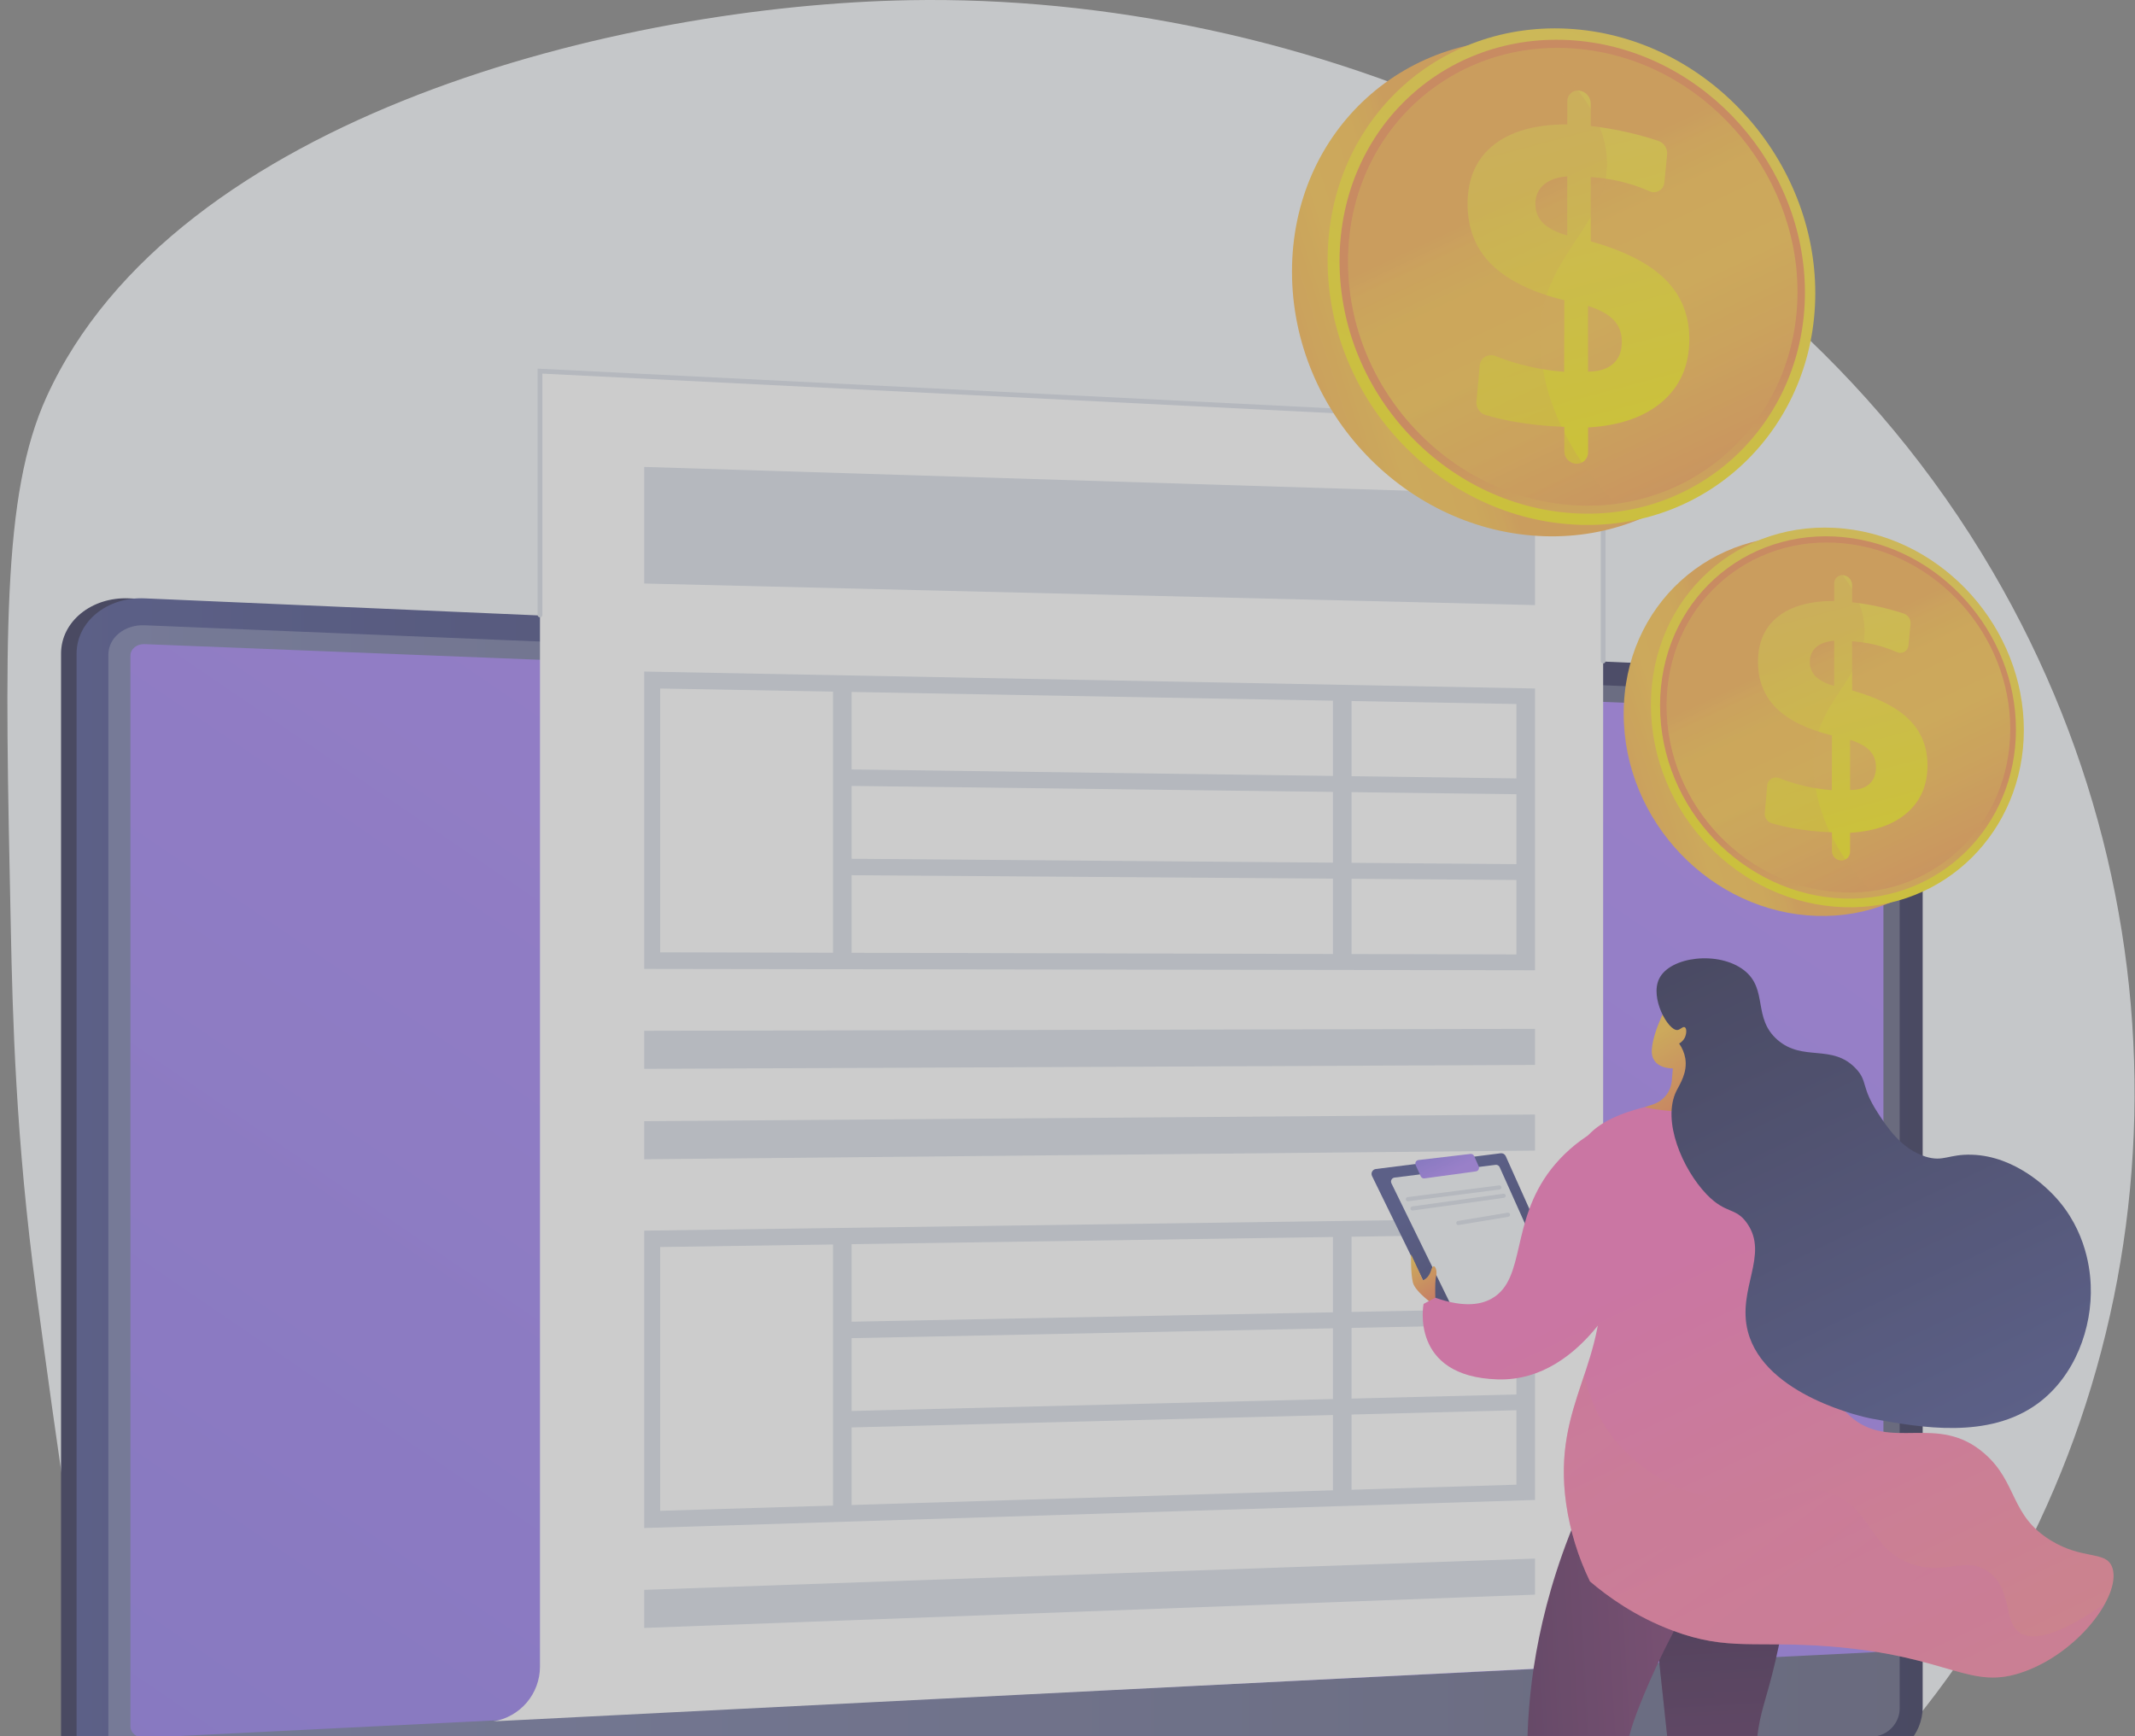
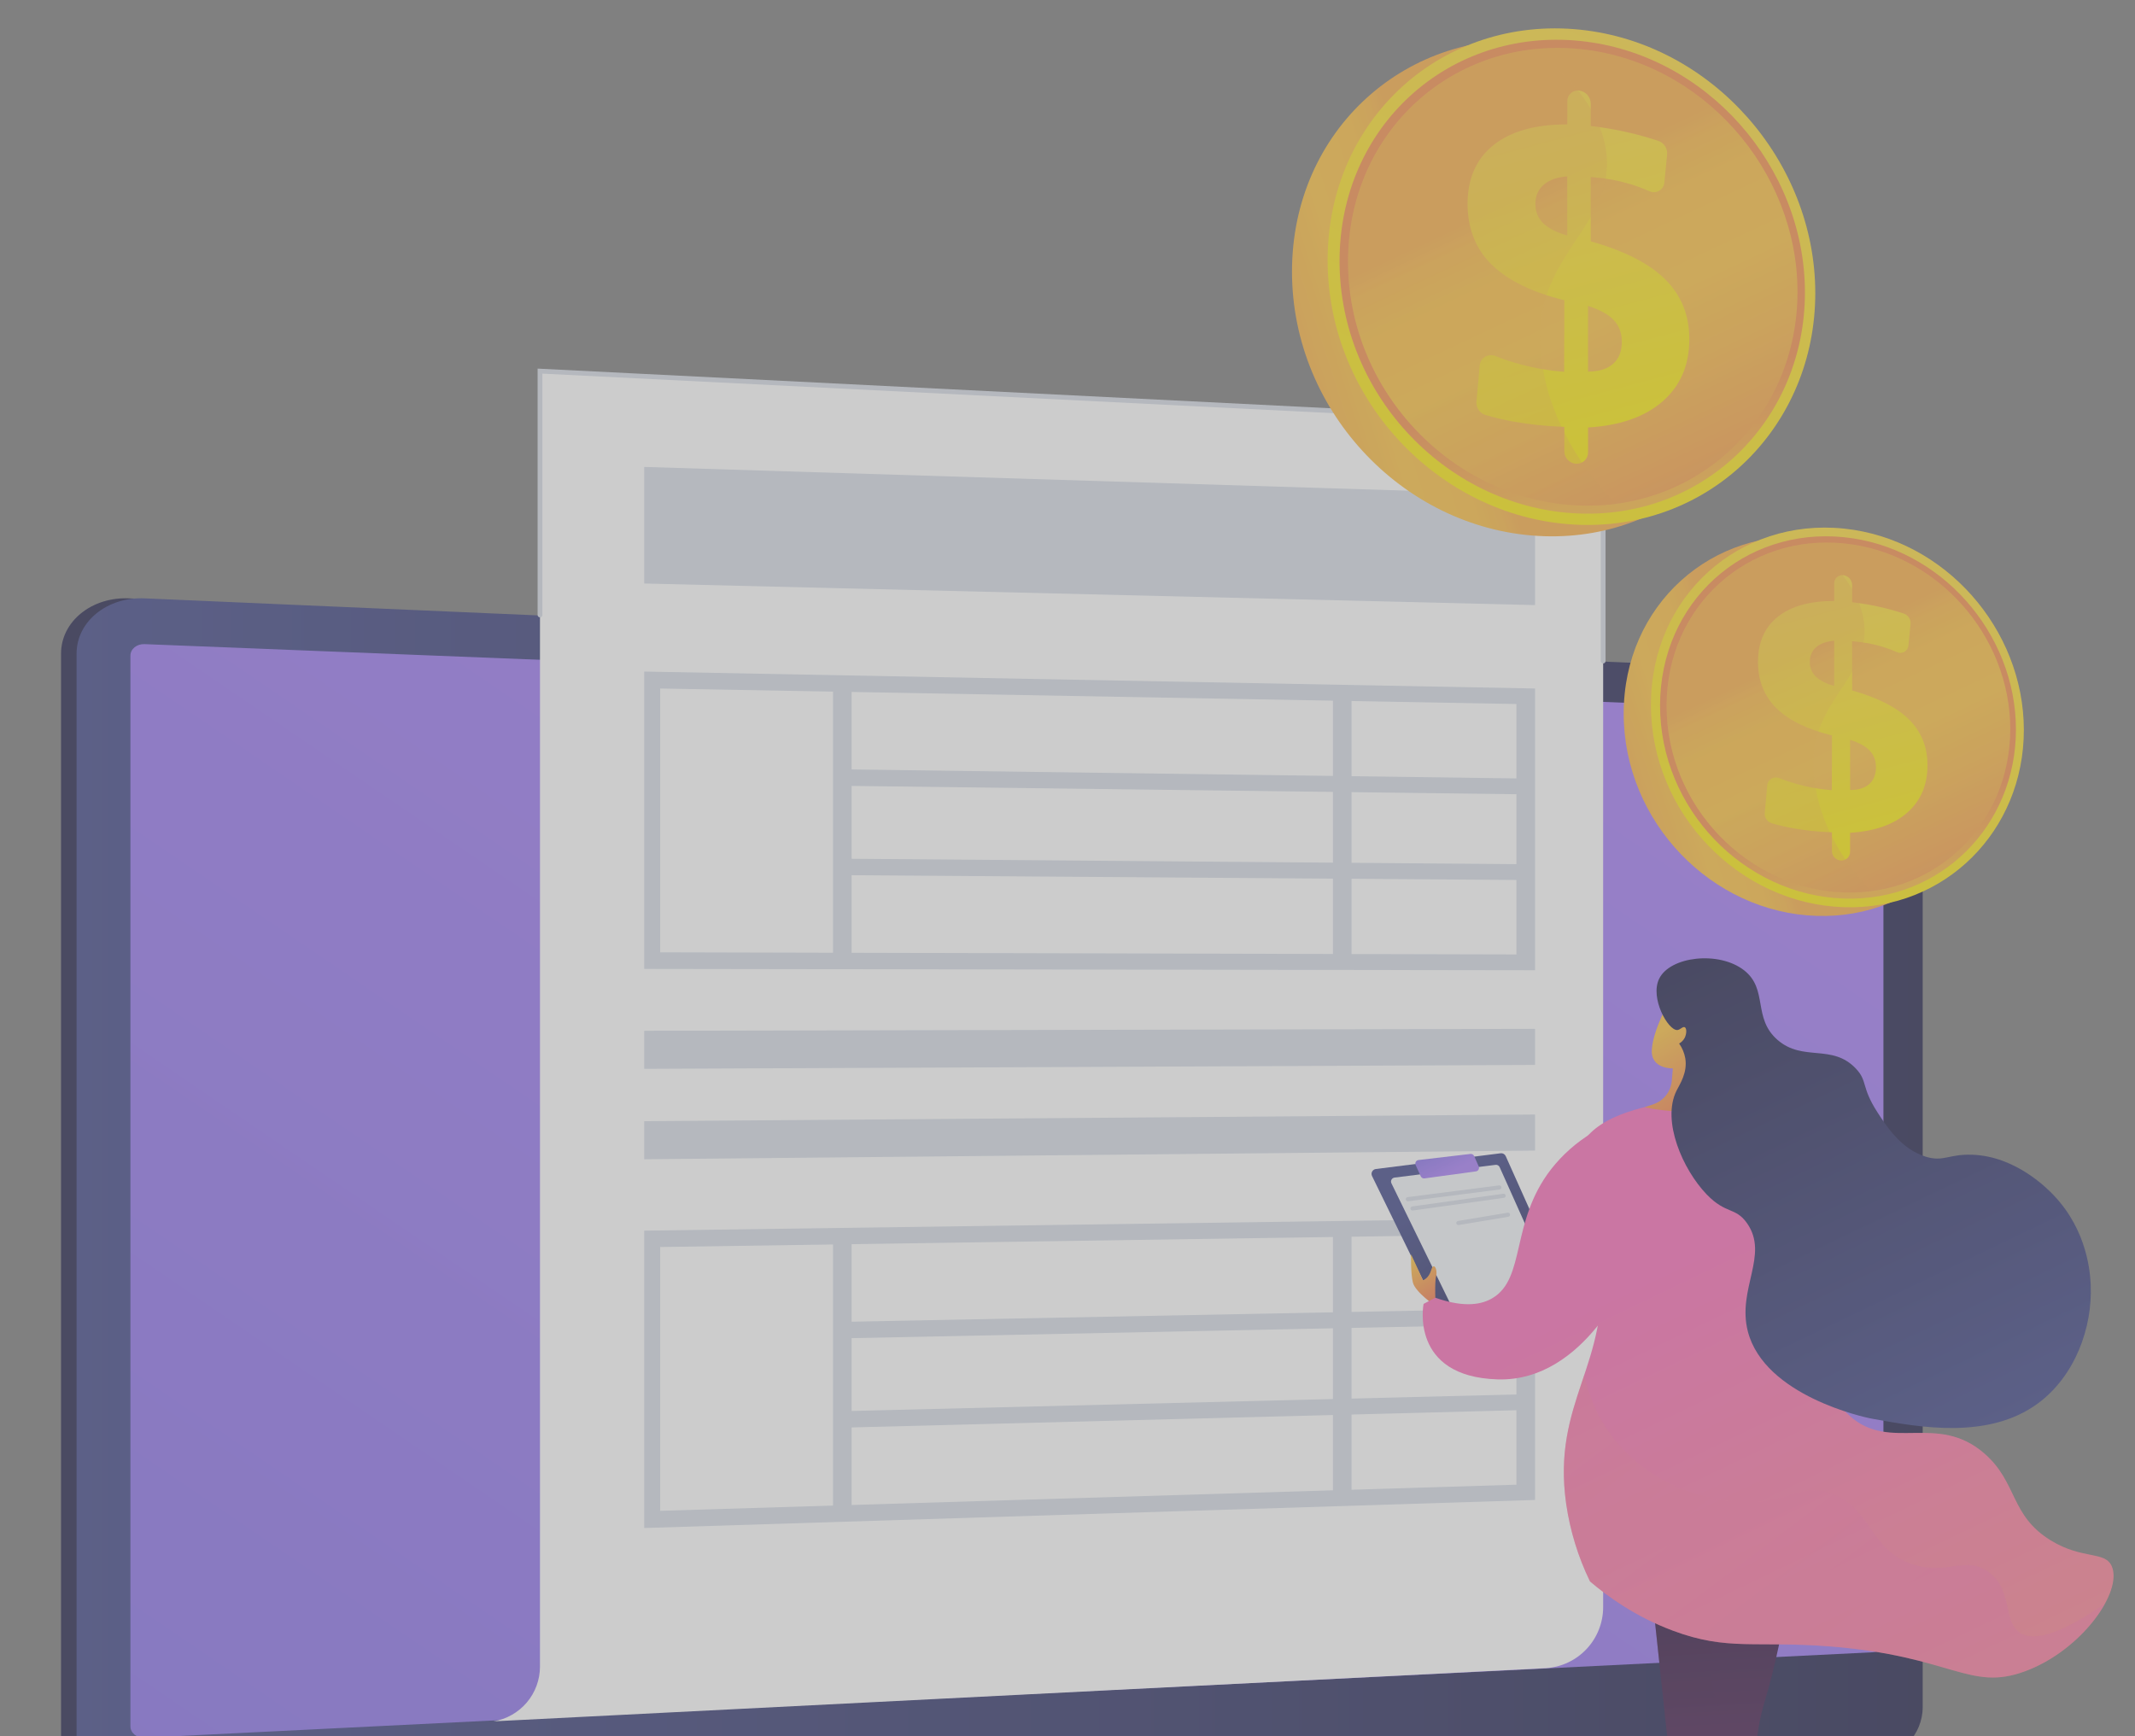
<svg xmlns="http://www.w3.org/2000/svg" width="273" height="222" viewBox="0 0 273 222" fill="none">
  <rect x="0" y="0" width="273" height="222" fill="#808080" stroke="none" />
  <g opacity="0.6" clip-path="url(#clip0_483_27262)">
-     <path d="M116.325 0.024C79.443 0.676 22.382 14.703 5.956 50.75C0.22 63.34 0.608 81.849 1.385 118.866C1.614 129.747 1.992 145.602 4.65 165.282C10.173 206.156 13.932 233.982 28.16 250.185C63.817 290.783 192.598 289.61 247.59 216.523C277.59 176.652 282.205 119.933 254.778 73.058C224.574 21.445 165.7 -0.848 116.325 0.024Z" fill="#F4F7FA" />
    <path d="M162.703 254.64C160.957 254.054 159.396 253.018 158.179 251.636C156.962 250.253 156.132 248.573 155.772 246.767L150.62 221.261L106.549 222.826L101.125 249.398C100.366 253.119 103.406 256.853 106.908 258.223L125.347 265.439C128.773 266.78 132.461 267.315 136.127 267.002L175.093 263.667C175.649 263.617 176.17 263.377 176.568 262.986C176.966 262.596 177.218 262.08 177.279 261.525C177.412 260.376 178.209 259.086 177.123 258.725L162.703 254.64Z" fill="#97A6B7" />
    <path d="M163.136 253.088C161.399 252.518 159.843 251.499 158.627 250.134C157.411 248.769 156.578 247.106 156.212 245.314L151.067 220.129L108.071 221.676L102.652 247.918C102.286 249.697 102.562 251.549 103.431 253.143C104.3 254.738 105.707 255.973 107.4 256.628L125.82 263.753C129.246 265.079 132.928 265.607 136.589 265.297L175.517 262.004C176.069 261.958 176.588 261.722 176.986 261.336C177.384 260.951 177.636 260.44 177.701 259.889C177.765 259.339 177.637 258.783 177.338 258.316C177.04 257.849 176.589 257.5 176.062 257.328L163.136 253.088Z" fill="url(#paint0_linear_483_27262)" />
    <path d="M16.496 238.213C11.717 238.498 7.807 235.397 7.807 231.298V83.576C7.807 79.478 11.717 76.312 16.496 76.519L237.514 86.099C241.024 86.251 243.864 89.21 243.864 92.696V218.333C243.864 221.819 241.024 224.824 237.514 225.033L16.496 238.213Z" fill="url(#paint1_linear_483_27262)" />
    <path d="M18.483 238.213C13.703 238.498 9.793 235.397 9.793 231.298V83.576C9.793 79.478 13.703 76.312 18.483 76.519L239.501 86.099C243.01 86.251 245.851 89.21 245.851 92.696V218.333C245.851 221.819 243.01 224.824 239.501 225.033L18.483 238.213Z" fill="url(#paint2_linear_483_27262)" />
    <g style="mix-blend-mode:multiply" opacity="0.3">
-       <path d="M239.501 89.055L18.488 79.961C15.933 79.859 13.855 81.544 13.855 83.732V231.075C13.855 233.264 15.933 234.919 18.488 234.772L239.507 222.076C241.388 221.968 242.908 220.365 242.908 218.494V92.582C242.899 91.669 242.54 90.796 241.907 90.14C241.273 89.484 240.412 89.096 239.501 89.055Z" fill="#D8DEE8" />
-     </g>
+       </g>
    <path d="M18.483 222.223C17.488 222.272 16.678 221.615 16.678 220.768V83.846C16.678 82.995 17.488 82.334 18.483 82.373L239.501 91.129C239.857 91.145 240.192 91.297 240.44 91.553C240.687 91.809 240.827 92.15 240.831 92.505V209.904C240.826 210.261 240.686 210.603 240.439 210.861C240.193 211.118 239.857 211.273 239.501 211.294L18.483 222.223Z" fill="url(#paint3_linear_483_27262)" />
    <path d="M204.993 205.523V54.261L69.046 47.46V213.128C69.046 214.811 68.447 216.439 67.358 217.721C66.268 219.004 64.758 219.857 63.098 220.129L197.688 213.328C199.668 213.197 201.525 212.318 202.881 210.869C204.238 209.419 204.992 207.508 204.993 205.523Z" fill="white" />
    <path d="M204.993 84.842C204.912 84.842 204.835 84.81 204.778 84.753C204.721 84.696 204.689 84.619 204.689 84.538V54.55L69.352 47.78V78.645C69.352 78.726 69.32 78.803 69.263 78.86C69.206 78.917 69.128 78.949 69.048 78.949C68.967 78.949 68.89 78.917 68.833 78.86C68.776 78.803 68.744 78.726 68.744 78.645V47.138L69.064 47.154L205.301 53.97V84.537C205.302 84.578 205.294 84.618 205.278 84.655C205.263 84.692 205.24 84.726 205.211 84.755C205.182 84.783 205.148 84.805 205.111 84.82C205.073 84.835 205.033 84.843 204.993 84.842Z" fill="#D8DEE8" />
    <path d="M196.282 77.381L82.375 74.62V59.711L196.282 63.258V77.381Z" fill="#D8DEE8" />
    <path d="M196.282 124.079L82.375 123.907V85.88L196.282 88.047V124.079ZM84.415 121.784L193.902 122.056V90.032L84.415 88.047V121.784Z" fill="#D8DEE8" />
    <path d="M108.896 122.634H106.516V87.241L108.896 87.282V122.634Z" fill="#D8DEE8" />
    <path d="M194.923 101.581L107.537 100.488V98.383L194.923 99.561V101.581Z" fill="#D8DEE8" />
    <path d="M194.923 112.54L107.537 111.915V109.81L194.923 110.521V112.54Z" fill="#D8DEE8" />
-     <path d="M172.822 123.748L170.441 123.746V88.429L172.822 88.469V123.748Z" fill="#D8DEE8" />
+     <path d="M172.822 123.748L170.441 123.746V88.429L172.822 88.469Z" fill="#D8DEE8" />
    <path d="M196.282 191.818L82.375 195.406V157.379L196.282 155.792V191.818ZM84.415 193.208L193.902 189.866V157.836L84.415 159.472V193.208Z" fill="#D8DEE8" />
    <path d="M108.896 193.366L106.516 193.444V157.944L108.896 157.904V193.366Z" fill="#D8DEE8" />
    <path d="M194.923 169.359L107.537 171.153V169.047L194.923 167.34V169.359Z" fill="#D8DEE8" />
    <path d="M194.923 180.319L107.537 182.579V180.474L194.923 178.301V180.319Z" fill="#D8DEE8" />
    <path d="M172.822 192.269L170.441 192.336V157.019L172.822 156.989V192.269Z" fill="#D8DEE8" />
    <path d="M196.282 136.185L82.375 136.685V131.818L196.282 131.573V136.185Z" fill="#D8DEE8" />
    <path d="M196.282 147.139L82.375 148.248V143.379L196.282 142.527V147.139Z" fill="#D8DEE8" />
-     <path d="M196.282 203.925L82.375 208.183V203.316L196.282 199.313V203.925Z" fill="#D8DEE8" />
    <path d="M229.53 194.356C229.242 200.439 228.402 206.483 227.021 212.415C225.78 217.717 225.104 218.624 224.674 222.299C223.737 230.3 226.294 231.501 226.575 240.571C226.879 250.585 224.054 258.479 222.944 261.489C222.16 263.616 221.25 265.694 220.219 267.713C219.286 268.493 217.891 268.156 216.419 267.824C216.068 258.738 215.572 250.185 215.223 241.099C213.759 227.412 212.295 213.725 210.832 200.038L229.53 194.356Z" fill="url(#paint4_linear_483_27262)" />
    <path style="mix-blend-mode:multiply" opacity="0.3" d="M216.415 267.824C216.064 258.738 215.568 250.185 215.219 241.099C213.755 227.412 212.291 213.725 210.828 200.038L229.529 194.356C229.506 194.825 229.473 195.277 229.445 195.737C220.598 203.095 218.771 209.035 218.768 213.113C218.768 218.06 221.415 220.568 220.733 227.725C220.246 232.843 218.686 233.713 218.587 238.338C218.461 244.294 220.944 247.696 222.115 251.165C223.247 254.517 223.574 259.238 221.102 265.888C220.782 266.574 220.481 267.187 220.211 267.711C219.282 268.493 217.886 268.156 216.415 267.824Z" fill="url(#paint5_linear_483_27262)" />
-     <path d="M218.424 200.947C213.708 208.537 211.05 214.532 209.598 218.239C208.712 220.5 207.903 222.858 207.659 225.967C207.433 228.998 207.776 232.044 208.671 234.948C209.691 237.871 210.418 240.889 210.843 243.955C212.366 254.978 209.597 264.115 207.472 269.359L204.139 270.51C200.966 260.98 198.588 251.204 197.027 241.282C195.973 234.598 195.17 229.349 195.306 222.711C195.448 215.711 196.68 204.659 202.69 191.552L218.424 200.947Z" fill="url(#paint6_linear_483_27262)" />
    <path d="M217.18 140.296C210.158 141.348 204.805 142.484 202.349 146.099C199.754 149.916 203.684 152.915 204.589 161.432C205.973 174.472 198.394 179.17 200.263 192.31C200.762 195.755 201.789 199.103 203.309 202.235C205.53 204.127 209.07 206.721 213.907 208.532C220.948 211.165 224.479 209.799 234.011 210.549C249.602 211.776 251.844 216.355 258.956 213.721C266.144 211.06 271.468 203.564 270.025 200.282C269.161 198.316 266.279 199.472 262.234 196.993C257.021 193.8 257.997 189.615 253.792 185.917C247.75 180.606 241.72 185.715 236.554 181.093C231.329 176.423 230.931 165.33 233.335 158.783C234.906 154.507 235.033 149.822 236.225 145.426C236.372 144.894 236.362 144.331 236.195 143.806C235.377 141.247 230.74 140.659 227.234 140.248C221.887 139.62 217.757 140.21 217.18 140.296Z" fill="url(#paint7_linear_483_27262)" />
    <path style="mix-blend-mode:multiply" opacity="0.3" d="M258.245 208.77C256.114 207.282 257.372 203.223 254.218 200.986C251.29 198.91 248.915 201.492 244.566 200.055C238.987 198.212 239.396 192.81 234.051 190.968C230.204 189.643 228.989 192.09 223.401 192.077C217.814 192.064 210.57 189.607 206.071 183.597C204.361 181.298 203.168 178.656 202.574 175.853C200.98 180.637 199.262 185.257 200.265 192.31C200.764 195.755 201.791 199.103 203.311 202.235C205.532 204.127 209.071 206.721 213.909 208.532C220.95 211.165 224.481 209.799 234.013 210.549C249.604 211.776 251.845 216.355 258.958 213.721C263.552 212.021 267.374 208.347 269.165 205.059C262.899 209.413 259.791 209.848 258.245 208.77Z" fill="url(#paint8_linear_483_27262)" />
    <path d="M213.399 128.098C213.399 128.098 211.393 131.677 211.217 134.214C211.041 136.751 213.911 136.628 213.911 136.628L213.769 138.229C213.71 138.897 213.459 139.534 213.046 140.062C212.632 140.591 212.075 140.988 211.441 141.207L210.301 141.599C210.301 141.599 217.648 143.339 221.741 140.576L220.582 140.437C219.786 140.342 219.047 139.975 218.491 139.397C217.935 138.819 217.597 138.066 217.533 137.266L217.477 136.58C217.477 136.58 218.921 128.689 213.399 128.098Z" fill="url(#paint9_linear_483_27262)" />
    <path d="M201.663 168.226L192.535 147.849C192.48 147.726 192.387 147.624 192.27 147.558C192.153 147.493 192.018 147.466 191.885 147.483L175.925 149.495C175.826 149.508 175.731 149.544 175.649 149.6C175.567 149.657 175.499 149.732 175.452 149.82C175.405 149.907 175.379 150.005 175.377 150.105C175.375 150.204 175.397 150.303 175.441 150.393L186.202 172.412C186.265 172.539 186.369 172.641 186.498 172.702C186.627 172.762 186.772 172.777 186.91 172.745L201.125 169.229L201.663 168.226Z" fill="url(#paint10_linear_483_27262)" />
    <path d="M199.151 165.759L191.76 149.259C191.716 149.16 191.641 149.077 191.546 149.024C191.451 148.97 191.342 148.949 191.234 148.963L178.311 150.594C178.231 150.604 178.154 150.633 178.088 150.679C178.021 150.724 177.966 150.785 177.928 150.856C177.89 150.927 177.869 151.006 177.867 151.087C177.866 151.168 177.884 151.248 177.919 151.32L186.633 169.144C186.684 169.249 186.769 169.332 186.874 169.381C186.979 169.43 187.098 169.442 187.21 169.414L198.716 166.568L199.151 165.759Z" fill="#F4F7FA" />
    <path d="M189.081 149.159L188.495 147.836C188.456 147.747 188.388 147.673 188.303 147.624C188.218 147.576 188.12 147.556 188.022 147.567L181.382 148.348C181.31 148.356 181.242 148.381 181.181 148.421C181.121 148.461 181.071 148.515 181.036 148.578C181 148.641 180.98 148.711 180.977 148.783C180.974 148.855 180.988 148.927 181.017 148.993L181.673 150.433C181.713 150.523 181.782 150.597 181.868 150.644C181.955 150.692 182.054 150.711 182.151 150.697L188.724 149.799C188.795 149.79 188.862 149.764 188.92 149.724C188.979 149.684 189.028 149.63 189.062 149.568C189.097 149.506 189.117 149.437 189.12 149.366C189.123 149.295 189.11 149.224 189.081 149.159Z" fill="url(#paint11_linear_483_27262)" />
    <path d="M180.023 153.62H180.054L191.758 152.113C191.793 152.109 191.826 152.098 191.856 152.081C191.886 152.064 191.913 152.041 191.934 152.013C191.955 151.986 191.971 151.955 191.98 151.921C191.989 151.888 191.992 151.853 191.987 151.818C191.978 151.749 191.941 151.687 191.886 151.644C191.831 151.601 191.761 151.582 191.692 151.59L179.986 153.092C179.919 153.1 179.857 153.134 179.814 153.186C179.771 153.238 179.75 153.305 179.755 153.373C179.759 153.44 179.79 153.503 179.84 153.549C179.89 153.595 179.956 153.619 180.023 153.618V153.62Z" fill="#D8DEE8" />
    <path d="M180.623 154.803H180.656L192.299 153.183C192.334 153.179 192.368 153.168 192.398 153.151C192.429 153.133 192.456 153.11 192.478 153.082C192.499 153.054 192.515 153.023 192.524 152.989C192.534 152.954 192.536 152.919 192.531 152.884C192.526 152.849 192.514 152.816 192.496 152.785C192.479 152.755 192.455 152.729 192.426 152.708C192.398 152.687 192.366 152.671 192.332 152.663C192.297 152.655 192.262 152.653 192.227 152.659L180.584 154.279C180.517 154.288 180.455 154.322 180.412 154.374C180.368 154.427 180.347 154.494 180.352 154.562C180.357 154.629 180.388 154.693 180.439 154.738C180.489 154.784 180.556 154.808 180.624 154.806L180.623 154.803Z" fill="#D8DEE8" />
    <path d="M186.482 156.661C186.496 156.662 186.509 156.662 186.523 156.661L192.873 155.603C192.942 155.592 193.004 155.553 193.045 155.496C193.086 155.439 193.103 155.368 193.091 155.299C193.08 155.229 193.041 155.168 192.984 155.127C192.927 155.086 192.856 155.069 192.787 155.081L186.436 156.139C186.369 156.149 186.309 156.184 186.267 156.237C186.226 156.29 186.206 156.357 186.212 156.424C186.218 156.491 186.249 156.553 186.299 156.598C186.35 156.642 186.415 156.666 186.482 156.664V156.661Z" fill="#D8DEE8" />
    <path d="M183.568 167.023C183.568 167.023 180.967 165.252 180.663 164.006C180.359 162.759 180.436 160.411 180.436 160.411L181.955 163.717C181.955 163.717 182.688 163.508 183.004 162.418C183.32 161.328 183.852 162.327 183.637 163.149C183.421 163.971 183.568 167.023 183.568 167.023Z" fill="url(#paint12_linear_483_27262)" />
    <path d="M203.593 144.869C201.564 146.092 199.775 147.678 198.317 149.546C193.109 156.291 195.139 163.476 190.825 166.017C189.593 166.744 187.431 167.334 183.526 165.953L182.029 166.749C182.029 166.749 180.201 176.05 191.492 176.399C202.782 176.747 208.408 162.705 208.408 162.705L203.593 144.869Z" fill="url(#paint13_linear_483_27262)" />
    <path d="M214.476 131.723C214.858 131.699 215.185 131.216 215.442 131.371C215.699 131.526 215.667 132.233 215.419 132.723C215.257 133.029 215.011 133.281 214.71 133.45C215.107 134.015 215.376 134.66 215.496 135.339C215.799 137.182 214.795 138.638 214.371 139.491C212.459 143.346 215.172 149.562 218.226 152.738C220.709 155.32 221.914 154.328 223.389 156.424C226.252 160.505 222.088 164.83 223.497 170.272C225.638 178.542 238.563 181.266 239.098 181.372C239.31 181.414 239.452 181.44 239.671 181.481C245.473 182.53 254.265 184.122 260.582 179.475C265.307 176 267.573 169.822 267.338 164.333C267.276 162.889 266.957 157.406 262.595 152.842C261.902 152.118 257.801 147.839 252.139 147.667C249.141 147.576 248.513 148.62 246.234 147.917C243.113 146.955 241.24 144.058 240.077 142.26C237.94 138.955 238.852 138.278 237.298 136.642C234.254 133.434 230.55 135.822 227.286 132.98C224.069 130.177 226.125 126.514 223.013 124.083C219.803 121.574 213.545 122.291 212.152 125.167C210.952 127.638 213.305 131.794 214.476 131.723Z" fill="url(#paint14_linear_483_27262)" />
    <path d="M227.562 38.94C227.562 55.815 214.37 69.09 197.509 68.573C179.962 68.034 165.205 52.875 165.205 34.734C165.205 16.593 179.962 3.425 197.509 5.253C214.366 7.009 227.562 22.064 227.562 38.94Z" fill="url(#paint15_linear_483_27262)" />
    <path d="M232.118 37.484C232.118 54.36 218.926 67.635 202.066 67.117C184.519 66.578 169.762 51.42 169.762 33.28C169.762 15.139 184.519 1.971 202.066 3.798C218.922 5.554 232.118 20.608 232.118 37.484Z" fill="url(#paint16_linear_483_27262)" />
    <path d="M230.794 37.395C230.794 53.527 218.172 66.197 202.065 65.675C185.333 65.133 171.287 50.666 171.287 33.382C171.287 16.098 185.336 3.525 202.065 5.24C218.172 6.887 230.794 21.267 230.794 37.395Z" fill="url(#paint17_linear_483_27262)" />
    <path d="M229.846 37.332C229.846 52.928 217.632 65.168 202.065 64.645C185.915 64.106 172.369 50.13 172.369 33.455C172.369 16.779 185.915 4.634 202.065 6.27C217.632 7.847 229.846 21.73 229.846 37.332Z" fill="url(#paint18_linear_483_27262)" />
    <path d="M201.906 11.578C202.316 11.626 202.694 11.821 202.97 12.128C203.246 12.435 203.4 12.831 203.406 13.244V16.116C205.08 16.305 206.742 16.593 208.382 16.98C209.607 17.267 210.823 17.61 212.031 18.008C212.387 18.126 212.692 18.36 212.899 18.672C213.107 18.983 213.204 19.356 213.175 19.729L212.822 23.331C212.806 23.55 212.737 23.761 212.62 23.947C212.504 24.133 212.345 24.288 212.155 24.398C211.966 24.509 211.752 24.571 211.533 24.58C211.314 24.59 211.097 24.545 210.898 24.451C210.102 24.096 209.285 23.792 208.45 23.54C206.946 23.09 205.398 22.8 203.832 22.677L203.409 22.642V30.868C207.73 32.078 210.901 33.704 212.955 35.752C215.009 37.799 216.012 40.326 216.012 43.373C216.012 46.669 214.885 49.31 212.631 51.298C210.361 53.299 207.172 54.422 203.063 54.668V57.837C203.067 58.034 203.03 58.229 202.955 58.41C202.881 58.592 202.77 58.756 202.629 58.893C202.489 59.03 202.322 59.137 202.139 59.208C201.956 59.278 201.76 59.31 201.564 59.302H201.537C201.13 59.28 200.748 59.102 200.468 58.807C200.188 58.511 200.032 58.12 200.031 57.713V54.587L199.364 54.556C197.506 54.477 195.655 54.28 193.822 53.965C192.53 53.742 191.251 53.447 189.991 53.084C189.625 52.981 189.305 52.755 189.086 52.444C188.868 52.133 188.763 51.757 188.79 51.377L189.205 46.747C189.294 45.746 190.3 45.164 191.251 45.54C192.351 45.974 193.476 46.344 194.62 46.646C196.383 47.111 198.186 47.412 200.005 47.545L200.031 38.395C195.884 37.369 192.785 35.85 190.737 33.838C188.689 31.825 187.662 29.237 187.658 26.074C187.658 22.815 188.772 20.302 190.999 18.534C193.21 16.779 196.347 15.903 200.408 15.906V12.963C200.403 12.77 200.439 12.578 200.514 12.4C200.589 12.222 200.701 12.062 200.843 11.931C200.985 11.8 201.153 11.7 201.336 11.639C201.52 11.578 201.714 11.557 201.906 11.578ZM200.402 22.558C199.119 22.651 198.12 23.003 197.405 23.615C196.689 24.227 196.331 25.05 196.33 26.084C196.33 27.062 196.661 27.88 197.324 28.538C197.987 29.195 199.013 29.719 200.402 30.109V22.558ZM203.06 39.126V47.518C204.454 47.518 205.524 47.185 206.269 46.52C207.014 45.855 207.385 44.914 207.382 43.696C207.382 42.586 207.036 41.665 206.345 40.934C205.653 40.203 204.558 39.6 203.06 39.126Z" fill="url(#paint19_linear_483_27262)" />
    <path style="mix-blend-mode:multiply" opacity="0.3" d="M197.038 41.152C197.976 31.878 206.496 27.953 205.384 19.422C204.699 14.165 200.716 9.734 196.273 6.275C182.794 7.693 172.371 18.853 172.371 33.455C172.371 50.13 185.915 64.102 202.067 64.647C203.6 64.698 205.134 64.623 206.655 64.422C200.24 58.036 196.231 49.118 197.038 41.152Z" fill="url(#paint20_linear_483_27262)" />
    <path d="M255.305 94.469C255.305 107.373 245.218 117.523 232.322 117.127C218.906 116.715 207.619 105.124 207.619 91.254C207.619 77.383 218.903 67.314 232.322 68.711C245.218 70.054 255.305 81.565 255.305 94.469Z" fill="url(#paint21_linear_483_27262)" />
    <path d="M258.787 93.356C258.787 106.26 248.701 116.41 235.805 116.014C222.388 115.602 211.102 104.011 211.102 90.141C211.102 76.27 222.386 66.202 235.805 67.599C248.701 68.942 258.787 80.453 258.787 93.356Z" fill="url(#paint22_linear_483_27262)" />
    <path d="M257.775 93.288C257.775 105.623 248.124 115.31 235.805 114.911C223.011 114.497 212.27 103.436 212.27 90.22C212.27 77.004 223.011 67.391 235.805 68.701C248.124 69.964 257.775 80.952 257.775 93.288Z" fill="url(#paint23_linear_483_27262)" />
    <path d="M257.051 93.239C257.051 105.168 247.712 114.523 235.809 114.124C223.458 113.709 213.104 103.026 213.104 90.275C213.104 77.525 223.46 68.238 235.809 69.489C247.712 70.695 257.051 81.311 257.051 93.239Z" fill="url(#paint24_linear_483_27262)" />
    <path d="M235.686 73.547C235.999 73.584 236.288 73.734 236.499 73.968C236.71 74.202 236.829 74.506 236.833 74.821V77.018C238.113 77.161 239.384 77.382 240.637 77.677C241.574 77.896 242.504 78.158 243.428 78.463C243.699 78.553 243.933 78.732 244.092 78.971C244.25 79.209 244.324 79.494 244.302 79.779L244.029 82.538C244.017 82.706 243.964 82.867 243.875 83.01C243.786 83.152 243.663 83.27 243.518 83.355C243.373 83.439 243.21 83.487 243.042 83.494C242.874 83.501 242.708 83.467 242.556 83.395C241.947 83.123 241.321 82.89 240.683 82.697C239.533 82.353 238.349 82.131 237.152 82.037L236.829 82.01V88.3C240.133 89.225 242.565 90.469 244.127 92.034C245.689 93.598 246.469 95.541 246.466 97.862C246.466 100.382 245.604 102.401 243.88 103.92C242.145 105.451 239.706 106.309 236.564 106.496V108.921C236.567 109.071 236.539 109.22 236.482 109.359C236.425 109.498 236.34 109.624 236.233 109.729C236.125 109.834 235.997 109.915 235.857 109.969C235.717 110.023 235.567 110.047 235.417 110.041H235.397C235.086 110.025 234.793 109.889 234.579 109.663C234.365 109.437 234.246 109.137 234.246 108.826V106.435L233.74 106.411C232.319 106.351 230.903 106.2 229.502 105.96C228.514 105.788 227.537 105.563 226.574 105.286C226.294 105.208 226.049 105.035 225.882 104.797C225.715 104.559 225.634 104.271 225.655 103.981L225.971 100.436C226.04 99.672 226.809 99.221 227.537 99.513C229.677 100.36 231.934 100.877 234.23 101.047L234.25 94.05C231.078 93.265 228.709 92.103 227.144 90.562C225.579 89.021 224.795 87.043 224.793 84.627C224.793 82.135 225.643 80.213 227.344 78.862C229.035 77.519 231.439 76.851 234.539 76.853V74.607C234.535 74.46 234.562 74.312 234.62 74.176C234.677 74.04 234.763 73.917 234.872 73.817C234.98 73.716 235.109 73.641 235.25 73.594C235.39 73.547 235.539 73.531 235.686 73.547ZM234.536 81.943C233.556 82.015 232.792 82.285 232.244 82.753C231.697 83.221 231.423 83.85 231.421 84.642C231.412 84.99 231.475 85.336 231.606 85.659C231.737 85.981 231.934 86.274 232.183 86.517C232.689 87.019 233.473 87.42 234.536 87.718V81.943ZM236.569 94.612V101.028C237.635 101.028 238.453 100.773 239.022 100.265C239.591 99.757 239.875 99.037 239.876 98.106C239.876 97.257 239.612 96.553 239.082 95.993C238.553 95.434 237.715 94.973 236.569 94.612Z" fill="url(#paint25_linear_483_27262)" />
    <path style="mix-blend-mode:multiply" opacity="0.3" d="M231.965 96.16C232.683 89.071 239.197 86.067 238.344 79.546C237.819 75.526 234.774 72.138 231.376 69.493C221.069 70.574 213.1 79.114 213.1 90.275C213.1 103.026 223.456 113.709 235.805 114.124C236.978 114.163 238.151 114.105 239.314 113.952C234.412 109.072 231.349 102.252 231.965 96.16Z" fill="url(#paint26_linear_483_27262)" />
  </g>
  <defs>
    <linearGradient id="paint0_linear_483_27262" x1="135.135" y1="302.457" x2="140.634" y2="249.32" gradientUnits="userSpaceOnUse">
      <stop stop-color="#444B8C" />
      <stop offset="1" stop-color="#26264F" />
    </linearGradient>
    <linearGradient id="paint1_linear_483_27262" x1="96.999" y1="154.193" x2="38.992" y2="160.908" gradientUnits="userSpaceOnUse">
      <stop stop-color="#444B8C" />
      <stop offset="0.39" stop-color="#383C74" />
      <stop offset="1" stop-color="#26264F" />
    </linearGradient>
    <linearGradient id="paint2_linear_483_27262" x1="9.793" y1="157.37" x2="245.851" y2="157.37" gradientUnits="userSpaceOnUse">
      <stop stop-color="#444B8C" />
      <stop offset="1" stop-color="#26264F" />
    </linearGradient>
    <linearGradient id="paint3_linear_483_27262" x1="193.179" y1="52.374" x2="-144.189" y2="546.955" gradientUnits="userSpaceOnUse">
      <stop stop-color="#AA80F9" />
      <stop offset="1" stop-color="#6165D7" />
    </linearGradient>
    <linearGradient id="paint4_linear_483_27262" x1="219.673" y1="201.358" x2="223.563" y2="272.754" gradientUnits="userSpaceOnUse">
      <stop stop-color="#311944" />
      <stop offset="1" stop-color="#893976" />
    </linearGradient>
    <linearGradient id="paint5_linear_483_27262" x1="219.673" y1="201.358" x2="223.562" y2="272.754" gradientUnits="userSpaceOnUse">
      <stop stop-color="#311944" />
      <stop offset="1" stop-color="#893976" />
    </linearGradient>
    <linearGradient id="paint6_linear_483_27262" x1="171.598" y1="232.229" x2="229.754" y2="229.003" gradientUnits="userSpaceOnUse">
      <stop stop-color="#311944" />
      <stop offset="1" stop-color="#893976" />
    </linearGradient>
    <linearGradient id="paint7_linear_483_27262" x1="257.862" y1="246.615" x2="215.703" y2="158.856" gradientUnits="userSpaceOnUse">
      <stop stop-color="#FF9085" />
      <stop offset="1" stop-color="#FB6FBB" />
    </linearGradient>
    <linearGradient id="paint8_linear_483_27262" x1="195.746" y1="148.625" x2="239.938" y2="207.452" gradientUnits="userSpaceOnUse">
      <stop stop-color="#FF9085" />
      <stop offset="1" stop-color="#FB6FBB" />
    </linearGradient>
    <linearGradient id="paint9_linear_483_27262" x1="211.253" y1="132.671" x2="218.819" y2="144.638" gradientUnits="userSpaceOnUse">
      <stop stop-color="#FFC444" />
      <stop offset="1" stop-color="#F36F56" />
    </linearGradient>
    <linearGradient id="paint10_linear_483_27262" x1="183.722" y1="151.595" x2="198.973" y2="175.715" gradientUnits="userSpaceOnUse">
      <stop stop-color="#444B8C" />
      <stop offset="1" stop-color="#26264F" />
    </linearGradient>
    <linearGradient id="paint11_linear_483_27262" x1="185.239" y1="150.023" x2="181.593" y2="142.652" gradientUnits="userSpaceOnUse">
      <stop stop-color="#AA80F9" />
      <stop offset="1" stop-color="#6165D7" />
    </linearGradient>
    <linearGradient id="paint12_linear_483_27262" x1="180.644" y1="161.22" x2="184.304" y2="167.008" gradientUnits="userSpaceOnUse">
      <stop stop-color="#FFC444" />
      <stop offset="1" stop-color="#F36F56" />
    </linearGradient>
    <linearGradient id="paint13_linear_483_27262" x1="239.433" y1="255.471" x2="197.273" y2="167.71" gradientUnits="userSpaceOnUse">
      <stop stop-color="#FF9085" />
      <stop offset="1" stop-color="#FB6FBB" />
    </linearGradient>
    <linearGradient id="paint14_linear_483_27262" x1="253.093" y1="182.702" x2="222.345" y2="118.698" gradientUnits="userSpaceOnUse">
      <stop stop-color="#444B8C" />
      <stop offset="1" stop-color="#26264F" />
    </linearGradient>
    <linearGradient id="paint15_linear_483_27262" x1="185.697" y1="40.259" x2="149.329" y2="51.927" gradientUnits="userSpaceOnUse">
      <stop stop-color="#FCB148" />
      <stop offset="0.05" stop-color="#FDBA46" />
      <stop offset="0.14" stop-color="#FFC244" />
      <stop offset="0.32" stop-color="#FFC444" />
      <stop offset="0.48" stop-color="#FDB946" />
      <stop offset="0.78" stop-color="#F99C4D" />
      <stop offset="0.87" stop-color="#F8924F" />
      <stop offset="1" stop-color="#F8924F" />
    </linearGradient>
    <linearGradient id="paint16_linear_483_27262" x1="215.115" y1="4.05" x2="182.633" y2="75.689" gradientUnits="userSpaceOnUse">
      <stop stop-color="#FFDB44" />
      <stop offset="1" stop-color="#FEEF06" />
    </linearGradient>
    <linearGradient id="paint17_linear_483_27262" x1="209.142" y1="79.7" x2="202.874" y2="45.47" gradientUnits="userSpaceOnUse">
      <stop stop-color="#FCB148" />
      <stop offset="0.05" stop-color="#FDBA46" />
      <stop offset="0.14" stop-color="#FFC244" />
      <stop offset="0.32" stop-color="#FFC444" />
      <stop offset="0.48" stop-color="#FDB946" />
      <stop offset="0.78" stop-color="#F99C4D" />
      <stop offset="0.87" stop-color="#F8924F" />
      <stop offset="1" stop-color="#F8924F" />
    </linearGradient>
    <linearGradient id="paint18_linear_483_27262" x1="195.861" y1="24.293" x2="221.688" y2="79.105" gradientUnits="userSpaceOnUse">
      <stop stop-color="#FCB148" />
      <stop offset="0.05" stop-color="#FDBA46" />
      <stop offset="0.14" stop-color="#FFC244" />
      <stop offset="0.32" stop-color="#FFC444" />
      <stop offset="0.48" stop-color="#FDB946" />
      <stop offset="0.78" stop-color="#F99C4D" />
      <stop offset="0.87" stop-color="#F8924F" />
      <stop offset="1" stop-color="#F8924F" />
    </linearGradient>
    <linearGradient id="paint19_linear_483_27262" x1="194.833" y1="12.496" x2="207.821" y2="61.159" gradientUnits="userSpaceOnUse">
      <stop stop-color="#FFDB44" />
      <stop offset="1" stop-color="#FEEF06" />
    </linearGradient>
    <linearGradient id="paint20_linear_483_27262" x1="188.266" y1="27.84" x2="214.042" y2="82.542" gradientUnits="userSpaceOnUse">
      <stop stop-color="#FCB148" />
      <stop offset="0.05" stop-color="#FDBA46" />
      <stop offset="0.14" stop-color="#FFC244" />
      <stop offset="0.32" stop-color="#FFC444" />
      <stop offset="0.48" stop-color="#FDB946" />
      <stop offset="0.78" stop-color="#F99C4D" />
      <stop offset="0.87" stop-color="#F8924F" />
      <stop offset="1" stop-color="#F8924F" />
    </linearGradient>
    <linearGradient id="paint21_linear_483_27262" x1="223.294" y1="95.478" x2="195.486" y2="104.4" gradientUnits="userSpaceOnUse">
      <stop stop-color="#FCB148" />
      <stop offset="0.05" stop-color="#FDBA46" />
      <stop offset="0.14" stop-color="#FFC244" />
      <stop offset="0.32" stop-color="#FFC444" />
      <stop offset="0.48" stop-color="#FDB946" />
      <stop offset="0.78" stop-color="#F99C4D" />
      <stop offset="0.87" stop-color="#F8924F" />
      <stop offset="1" stop-color="#F8924F" />
    </linearGradient>
    <linearGradient id="paint22_linear_483_27262" x1="245.786" y1="67.792" x2="220.95" y2="122.568" gradientUnits="userSpaceOnUse">
      <stop stop-color="#FFDB44" />
      <stop offset="1" stop-color="#FEEF06" />
    </linearGradient>
    <linearGradient id="paint23_linear_483_27262" x1="241.22" y1="125.635" x2="236.427" y2="99.462" gradientUnits="userSpaceOnUse">
      <stop stop-color="#FCB148" />
      <stop offset="0.05" stop-color="#FDBA46" />
      <stop offset="0.14" stop-color="#FFC244" />
      <stop offset="0.32" stop-color="#FFC444" />
      <stop offset="0.48" stop-color="#FDB946" />
      <stop offset="0.78" stop-color="#F99C4D" />
      <stop offset="0.87" stop-color="#F8924F" />
      <stop offset="1" stop-color="#F8924F" />
    </linearGradient>
    <linearGradient id="paint24_linear_483_27262" x1="231.065" y1="83.269" x2="250.814" y2="125.18" gradientUnits="userSpaceOnUse">
      <stop stop-color="#FCB148" />
      <stop offset="0.05" stop-color="#FDBA46" />
      <stop offset="0.14" stop-color="#FFC244" />
      <stop offset="0.32" stop-color="#FFC444" />
      <stop offset="0.48" stop-color="#FDB946" />
      <stop offset="0.78" stop-color="#F99C4D" />
      <stop offset="0.87" stop-color="#F8924F" />
      <stop offset="1" stop-color="#F8924F" />
    </linearGradient>
    <linearGradient id="paint25_linear_483_27262" x1="230.278" y1="74.25" x2="240.209" y2="111.459" gradientUnits="userSpaceOnUse">
      <stop stop-color="#FFDB44" />
      <stop offset="1" stop-color="#FEEF06" />
    </linearGradient>
    <linearGradient id="paint26_linear_483_27262" x1="225.258" y1="85.983" x2="244.968" y2="127.808" gradientUnits="userSpaceOnUse">
      <stop stop-color="#FCB148" />
      <stop offset="0.05" stop-color="#FDBA46" />
      <stop offset="0.14" stop-color="#FFC244" />
      <stop offset="0.32" stop-color="#FFC444" />
      <stop offset="0.48" stop-color="#FDB946" />
      <stop offset="0.78" stop-color="#F99C4D" />
      <stop offset="0.87" stop-color="#F8924F" />
      <stop offset="1" stop-color="#F8924F" />
    </linearGradient>
    <clipPath id="clip0_483_27262">
      <rect width="272" height="277" fill="white" transform="translate(0.945)" />
    </clipPath>
  </defs>
</svg>